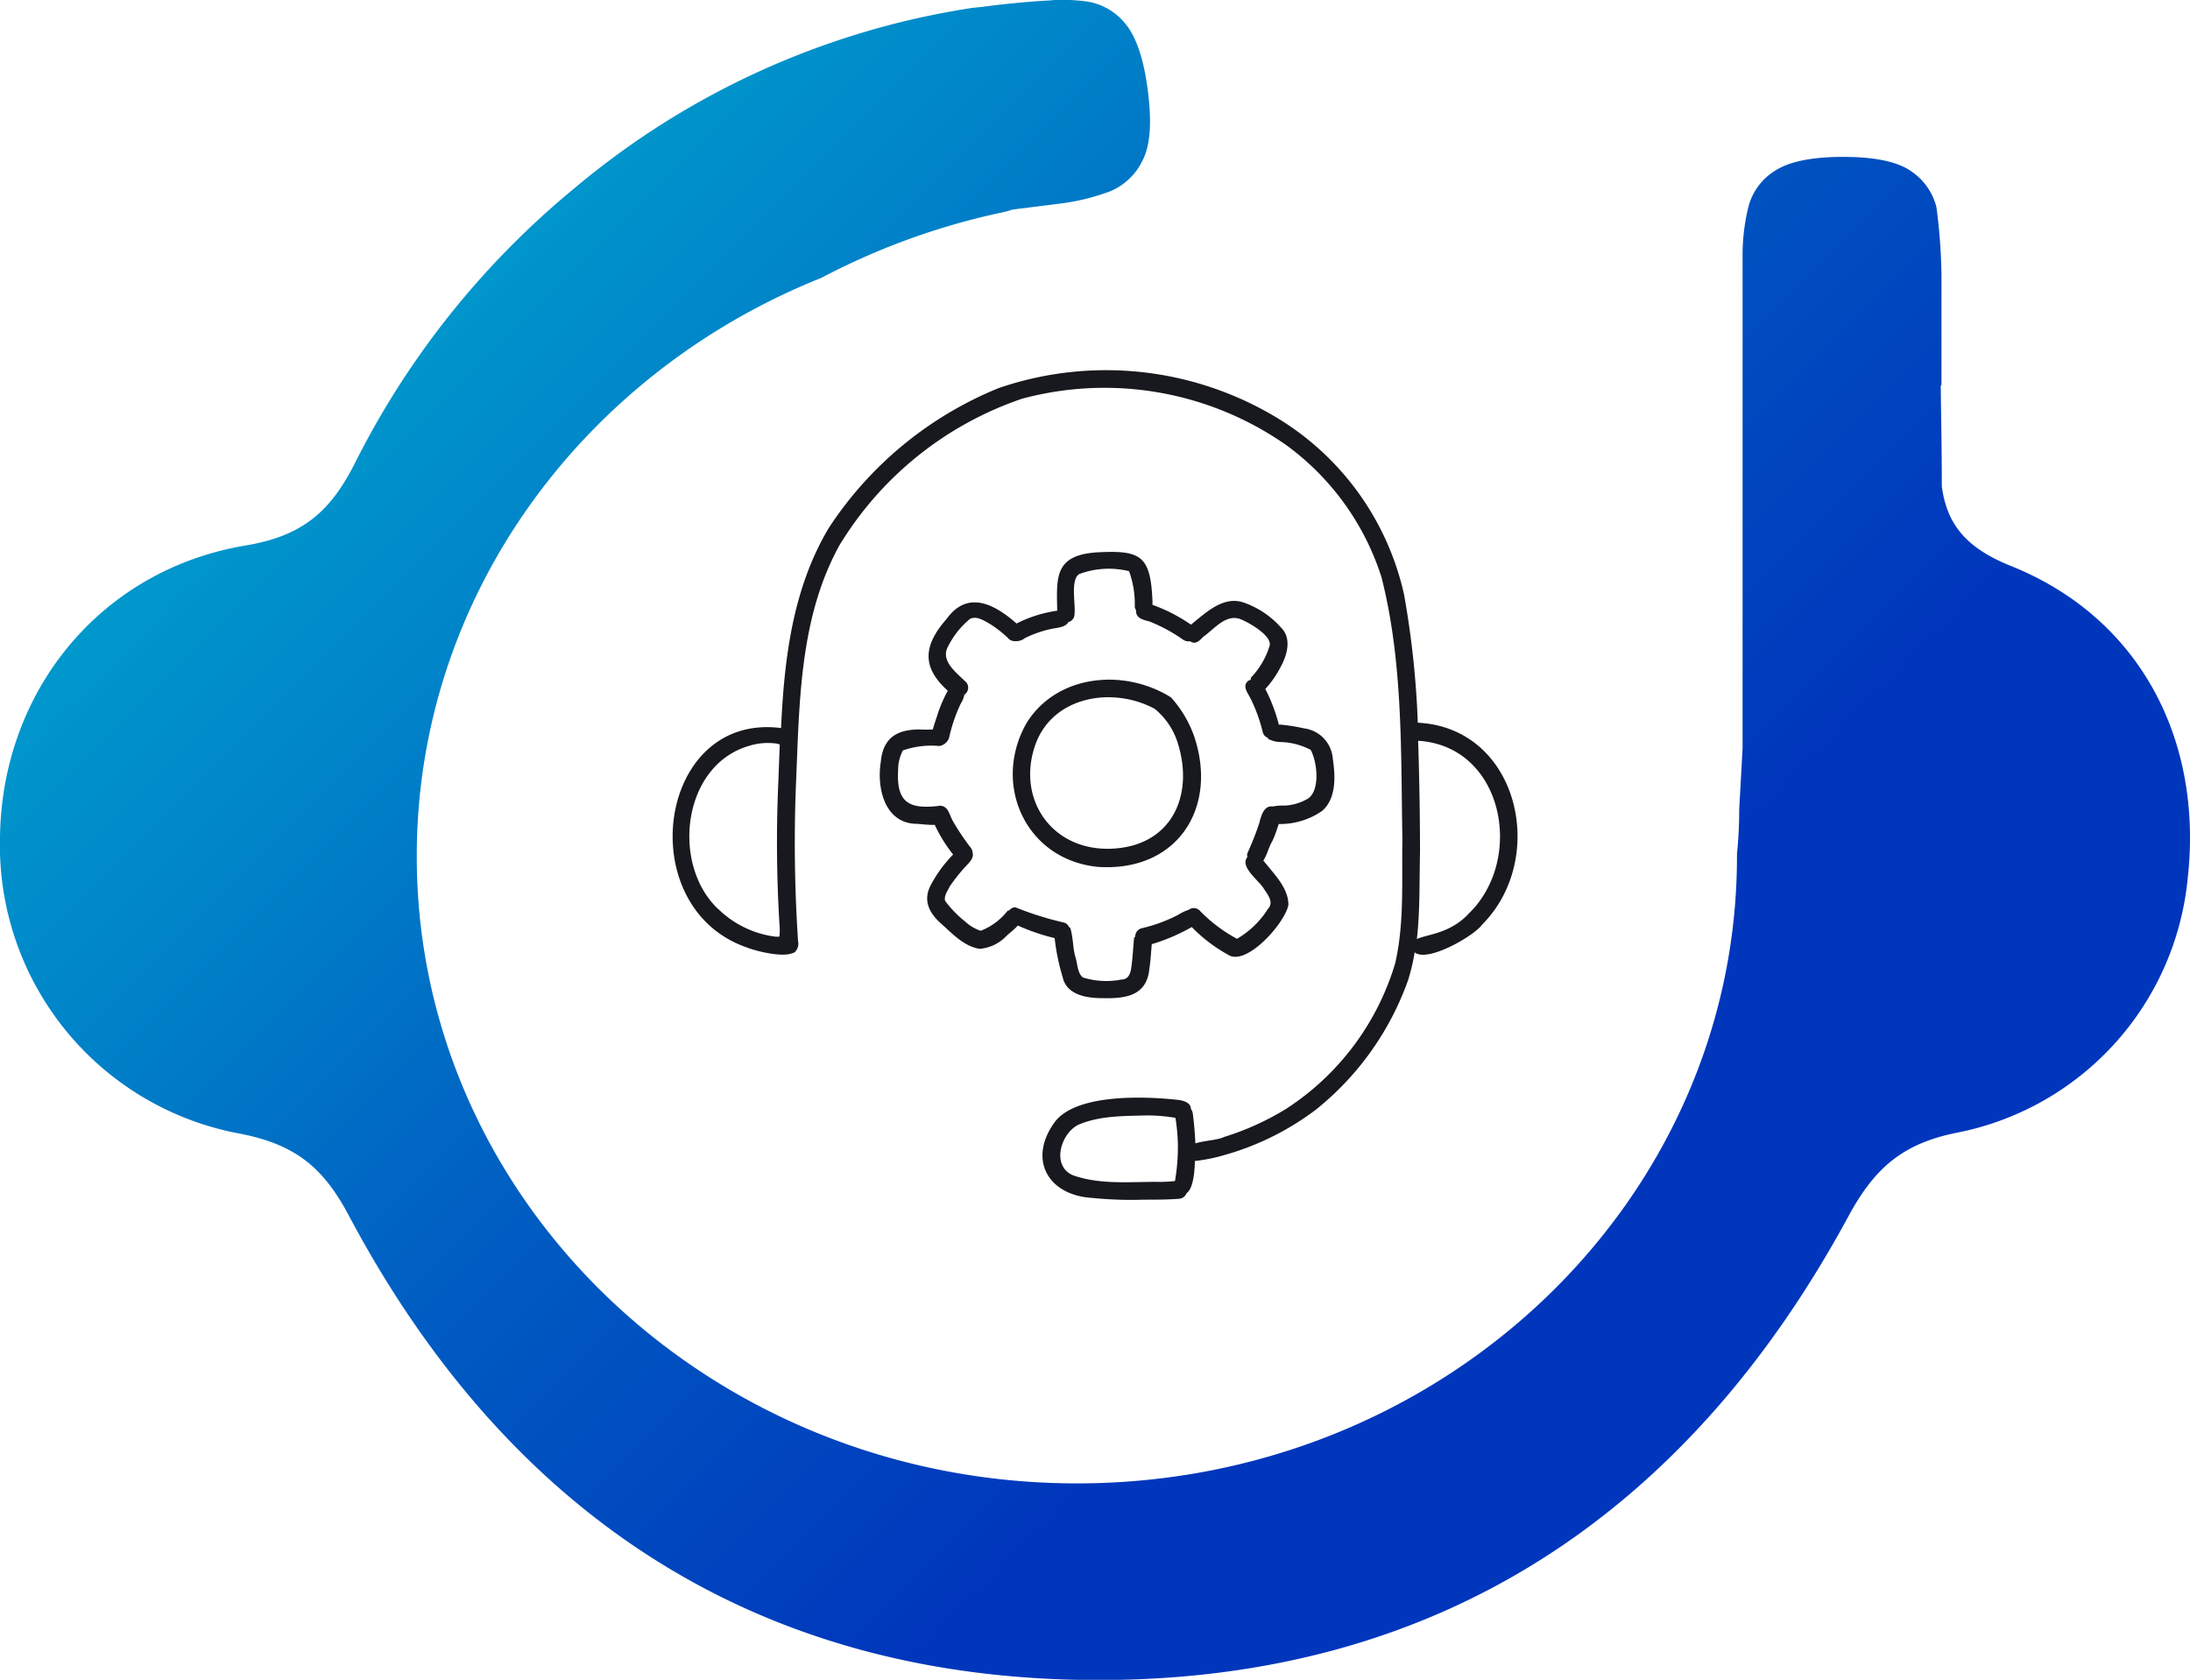
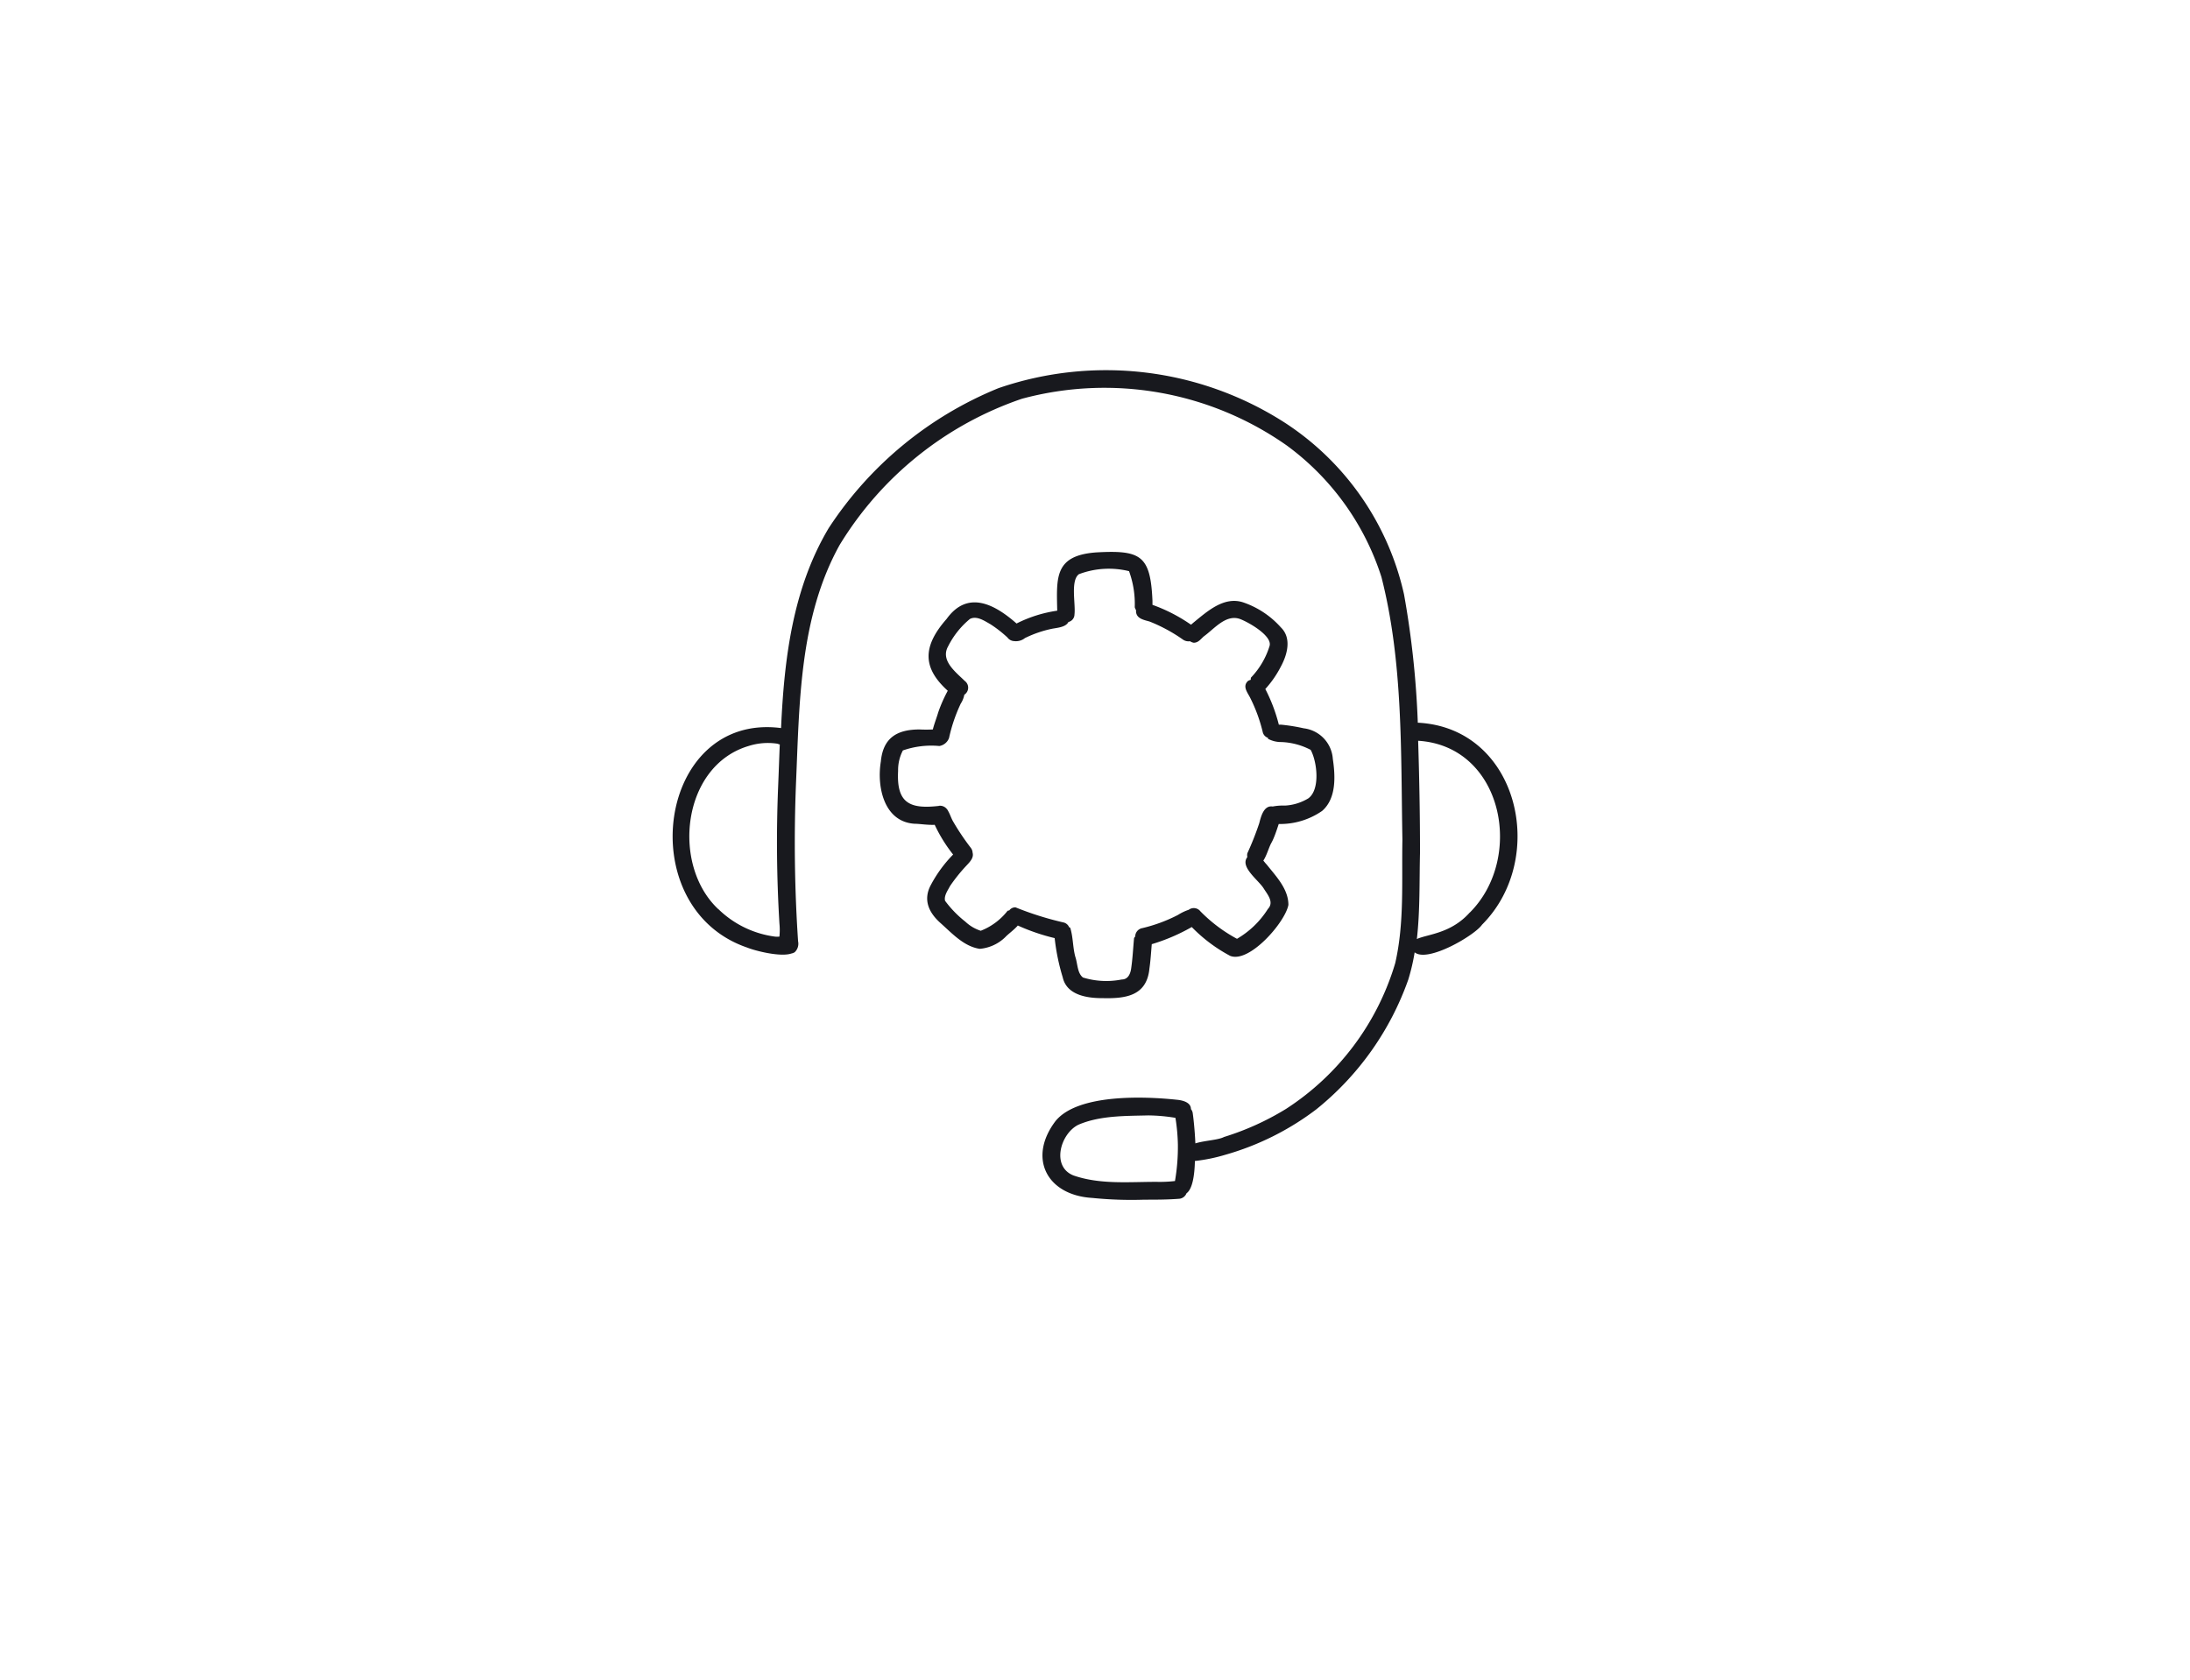
<svg xmlns="http://www.w3.org/2000/svg" viewBox="0 0 187.86 144.11">
  <defs>
    <style>.cls-1{fill:#18191e;}.cls-2{fill:url(#Degradado_sin_nombre_2);}</style>
    <linearGradient id="Degradado_sin_nombre_2" x1="47.18" y1="13.99" x2="152.07" y2="118.88" gradientUnits="userSpaceOnUse">
      <stop offset="0" stop-color="#0098cc" />
      <stop offset="0.17" stop-color="#0082c8" />
      <stop offset="0.42" stop-color="#005cc2" />
      <stop offset="0.76" stop-color="#0036bc" />
    </linearGradient>
  </defs>
  <g id="Capa_2" data-name="Capa 2">
    <g id="Layer_1" data-name="Layer 1">
      <path class="cls-1" d="M121.62,62a78.32,78.32,0,0,0-1.18-11,23.73,23.73,0,0,0-10.17-14.7,28.36,28.36,0,0,0-24.62-3,31.66,31.66,0,0,0-14.56,12C68,50.48,67.27,56.5,67,62.46c-10.63-1.37-12.88,15.42-2.91,18.83.63.26,2.84.84,3.8.51a.78.78,0,0,0,.28-.11l0,0a1,1,0,0,0,.29-.94,126.87,126.87,0,0,1-.18-13.51c.3-6.91.28-14.23,3.74-20.48A29.4,29.4,0,0,1,87.66,34.21a27.19,27.19,0,0,1,22.71,4,22.47,22.47,0,0,1,8.13,11.29c1.87,7.32,1.66,15,1.8,22.55-.07,3.53.18,7.13-.62,10.59a22.55,22.55,0,0,1-9.36,12.49A23.28,23.28,0,0,1,105,97.54c-.51.27-1.66.3-2.46.55-.05-1.17-.17-2.22-.23-2.62a.72.72,0,0,0-.15-.32c0-.57-.68-.75-1.18-.8-2.78-.3-8.53-.53-10.44,1.83-2.4,3.17-.74,6.36,3.16,6.59a33.34,33.34,0,0,0,4.47.15c1,0,2,0,3-.08a.74.74,0,0,0,.61-.47c.5-.35.69-1.49.72-2.77a14.52,14.52,0,0,0,2.6-.53,23.51,23.51,0,0,0,7.8-3.89,24.91,24.91,0,0,0,7.9-11.13,17.41,17.41,0,0,0,.55-2.35c1.13.92,5.18-1.48,5.78-2.37C132.83,73.63,130.27,62.43,121.62,62Zm-60,16c-4.06-3.8-3.12-12.3,2.59-14a5.41,5.41,0,0,1,2.46-.2l.22.07c-.05,1.2-.09,2.4-.14,3.59a115.34,115.34,0,0,0,.11,11.76,5.76,5.76,0,0,1,0,1.13,1.67,1.67,0,0,1-.39,0A8.55,8.55,0,0,1,61.63,78Zm37.56,23.39c-2.36,0-4.83.24-7.1-.55-1.93-.77-1.11-3.6.43-4.35,1.83-.79,4-.75,6-.8a14.93,14.93,0,0,1,2.32.21,16.43,16.43,0,0,1,.21,2.3,17.21,17.21,0,0,1-.25,3.12A11.61,11.61,0,0,1,99.19,101.39Zm26.9-23.11c-1.63,1.83-3.65,1.86-4.54,2.28.28-2.45.21-5,.27-7.42,0-3.19-.06-6.39-.16-9.59C128.92,64,130.8,73.56,126.09,78.28Z" />
      <path class="cls-1" d="M90.47,80.48a18.22,18.22,0,0,0,.69,3.36c.34,1.54,2.11,1.8,3.44,1.79,2,.05,3.78-.21,4-2.55.1-.69.14-1.39.2-2.08a16.34,16.34,0,0,0,3.43-1.47A13.24,13.24,0,0,0,105.52,82c1.64.67,4.73-2.88,5-4.37,0-1.37-1.06-2.45-1.86-3.46-.1-.1-.19-.22-.29-.34.3-.45.47-1.13.69-1.52s.43-1,.63-1.62a6.32,6.32,0,0,0,3.72-1.12c1.24-1.07,1.14-3,.92-4.47a2.84,2.84,0,0,0-2.5-2.62,15.52,15.52,0,0,0-1.93-.31l-.2,0a14.23,14.23,0,0,0-1.16-3.06,8.82,8.82,0,0,0,1.34-1.94c.54-1,.94-2.42,0-3.34a7.63,7.63,0,0,0-3.26-2.16c-1.64-.52-3.06.78-4.24,1.74l-.21.18-.11-.07a14,14,0,0,0-3.2-1.63c0-.12,0-.24,0-.35-.17-3.9-1-4.36-4.82-4.15-3.6.26-3.41,2.15-3.35,5a11.33,11.33,0,0,0-3.49,1.1c-1.84-1.62-4.18-2.92-6-.39-2.15,2.44-2,4.26.1,6.16a12,12,0,0,0-.83,1.89c-.13.45-.33.94-.45,1.43a11.25,11.25,0,0,1-1.14,0c-1.92,0-3.13.71-3.32,2.75-.36,2.16.26,5.18,2.9,5.34.42,0,1.11.12,1.72.09a12.75,12.75,0,0,0,1.58,2.55l0,0a11.22,11.22,0,0,0-1.9,2.59c-.7,1.28-.2,2.38.82,3.29s2,2,3.36,2.21a3.57,3.57,0,0,0,2.19-1c.26-.28.74-.61,1.08-1A17.52,17.52,0,0,0,90.47,80.48Zm-6.34-.63a3.43,3.43,0,0,1-1.32-.78,9.22,9.22,0,0,1-1.74-1.79c-.11-.43.23-.89.42-1.26a14.29,14.29,0,0,1,1.43-1.78c.29-.31.63-.66.51-1.09a.74.74,0,0,0-.15-.41,20.67,20.67,0,0,1-1.5-2.23c-.18-.29-.27-.63-.44-.92a.78.78,0,0,0-.15-.22v0h0a.74.74,0,0,0-.65-.24h.07c-2.57.31-3.72-.22-3.57-3a3.64,3.64,0,0,1,.41-1.75A7.39,7.39,0,0,1,80.58,64a1.07,1.07,0,0,0,.83-.69,13.72,13.72,0,0,1,1-2.94,2.15,2.15,0,0,0,.31-.77.72.72,0,0,0,0-1.21l0,0,.07.06c-.77-.77-2.15-1.77-1.46-3a7.26,7.26,0,0,1,1.87-2.35c.58-.3,1.24.16,1.74.44a10.29,10.29,0,0,1,1.48,1.15A.75.75,0,0,0,87,55a1.23,1.23,0,0,0,.92-.26,9.72,9.72,0,0,1,2.33-.8c.49-.09,1.18-.14,1.4-.58a.67.67,0,0,0,.52-.65c.11-.9-.36-2.9.38-3.45A7.26,7.26,0,0,1,96.85,49a8.21,8.21,0,0,1,.49,3.09.8.8,0,0,0,.11.25s0,0,0,.08c0,.65.67.76,1.16.9a13.83,13.83,0,0,1,2.88,1.56.83.83,0,0,0,.59.13.8.8,0,0,0,.32.13c.4,0,.6-.32.87-.55.88-.63,1.86-1.89,3.06-1.5.71.25,2.86,1.46,2.57,2.34a6.8,6.8,0,0,1-1.58,2.69c-.05.06,0,.14-.05.21a.58.58,0,0,0-.23.1c-.49.48,0,1,.23,1.49a13.51,13.51,0,0,1,1.05,2.89.68.68,0,0,0,.45.49s0,.06,0,.08a2.36,2.36,0,0,0,1.15.28,5.89,5.89,0,0,1,2.51.67c.55,1,.84,3.4-.2,4.16a4.3,4.3,0,0,1-2,.62,4.69,4.69,0,0,0-1.06.08c-.76-.12-1,.85-1.15,1.43A25.33,25.33,0,0,1,107,73.2a.74.74,0,0,0,0,.33c-.68.85,1,2,1.42,2.72.34.53.88,1.16.34,1.73a7.73,7.73,0,0,1-2.65,2.56,13.06,13.06,0,0,1-3.14-2.36.72.72,0,0,0-1-.13,4.11,4.11,0,0,0-.92.44A13.36,13.36,0,0,1,98,79.62a.74.74,0,0,0-.62.7c0,.06-.09.1-.1.17-.08.85-.12,1.7-.24,2.54-.06.49-.26,1-.82,1a6.78,6.78,0,0,1-3.32-.17c-.49-.37-.46-1.19-.65-1.75-.23-.8-.19-1.73-.45-2.53,0,0-.08,0-.11-.08a.69.69,0,0,0-.49-.37,27,27,0,0,1-4.09-1.29.64.64,0,0,0-.54.27c-.06,0-.13,0-.18.08A5.43,5.43,0,0,1,84.13,79.85Z" />
-       <path class="cls-1" d="M94.19,74.37c6.74.45,10.31-5,8.26-11.16a9.89,9.89,0,0,0-2-3.38c-4-2.51-9.76-2-12.38,2.18C85.05,67.29,88,73.77,94.19,74.37Zm-5.37-10.5c1.5-4.16,6.63-5,10.23-3.06a6.12,6.12,0,0,1,2,3c1.4,4.55-.63,8.8-5.72,9S87.16,68.56,88.82,63.87Z" />
-       <path class="cls-2" d="M172.49,48.55c-4.05-1.62-5.5-3.76-5.92-6.82,0-3.41-.07-6.28-.09-8.68h.06v-6.8c0-.56,0-1.54,0-2.64a48.34,48.34,0,0,0-.43-5.83,5.25,5.25,0,0,0-2.23-3.13q-1.74-1.19-5.78-1.19c-2.69,0-4.63.4-5.84,1.19a5.15,5.15,0,0,0-2.29,3.13,17.48,17.48,0,0,0-.49,4.31v11h0V64.2l-.29,5.25a37.84,37.84,0,0,1-.19,3.82c0,.07,0,.13,0,.19,0,29.71-25.35,53.8-56.62,53.8s-56.63-24.09-56.63-53.8c0-22.33,14.32-41.47,34.7-49.62a60.12,60.12,0,0,1,15.39-5.59,6.66,6.66,0,0,0,1-.27l3.9-.49a18.91,18.91,0,0,0,4.44-1.06A5.34,5.34,0,0,0,98,13.78q1-1.9.46-6c-.34-2.72-1-4.63-1.93-5.75A5.26,5.26,0,0,0,93.11.11,16.73,16.73,0,0,0,90.44,0a.07.07,0,0,0,0,0l-.5.05h-.16Q87,.22,84.26.59l-.82.08v0A69.24,69.24,0,0,0,49.37,16.07a72.85,72.85,0,0,0-19,23.81c-2.14,4.17-4.58,6.13-9.32,6.92C8.55,48.9.14,59.38,0,71.85A25.15,25.15,0,0,0,20.61,97.26c4.62.91,7.07,2.79,9.3,7,13.63,25.65,35,39.85,64.26,39.87s50.58-14.28,64.38-39.77c2.21-4.08,4.57-6.22,9.23-7.17a24.65,24.65,0,0,0,19.88-21.81C189,63.51,183.59,53,172.49,48.55Z" />
    </g>
  </g>
</svg>